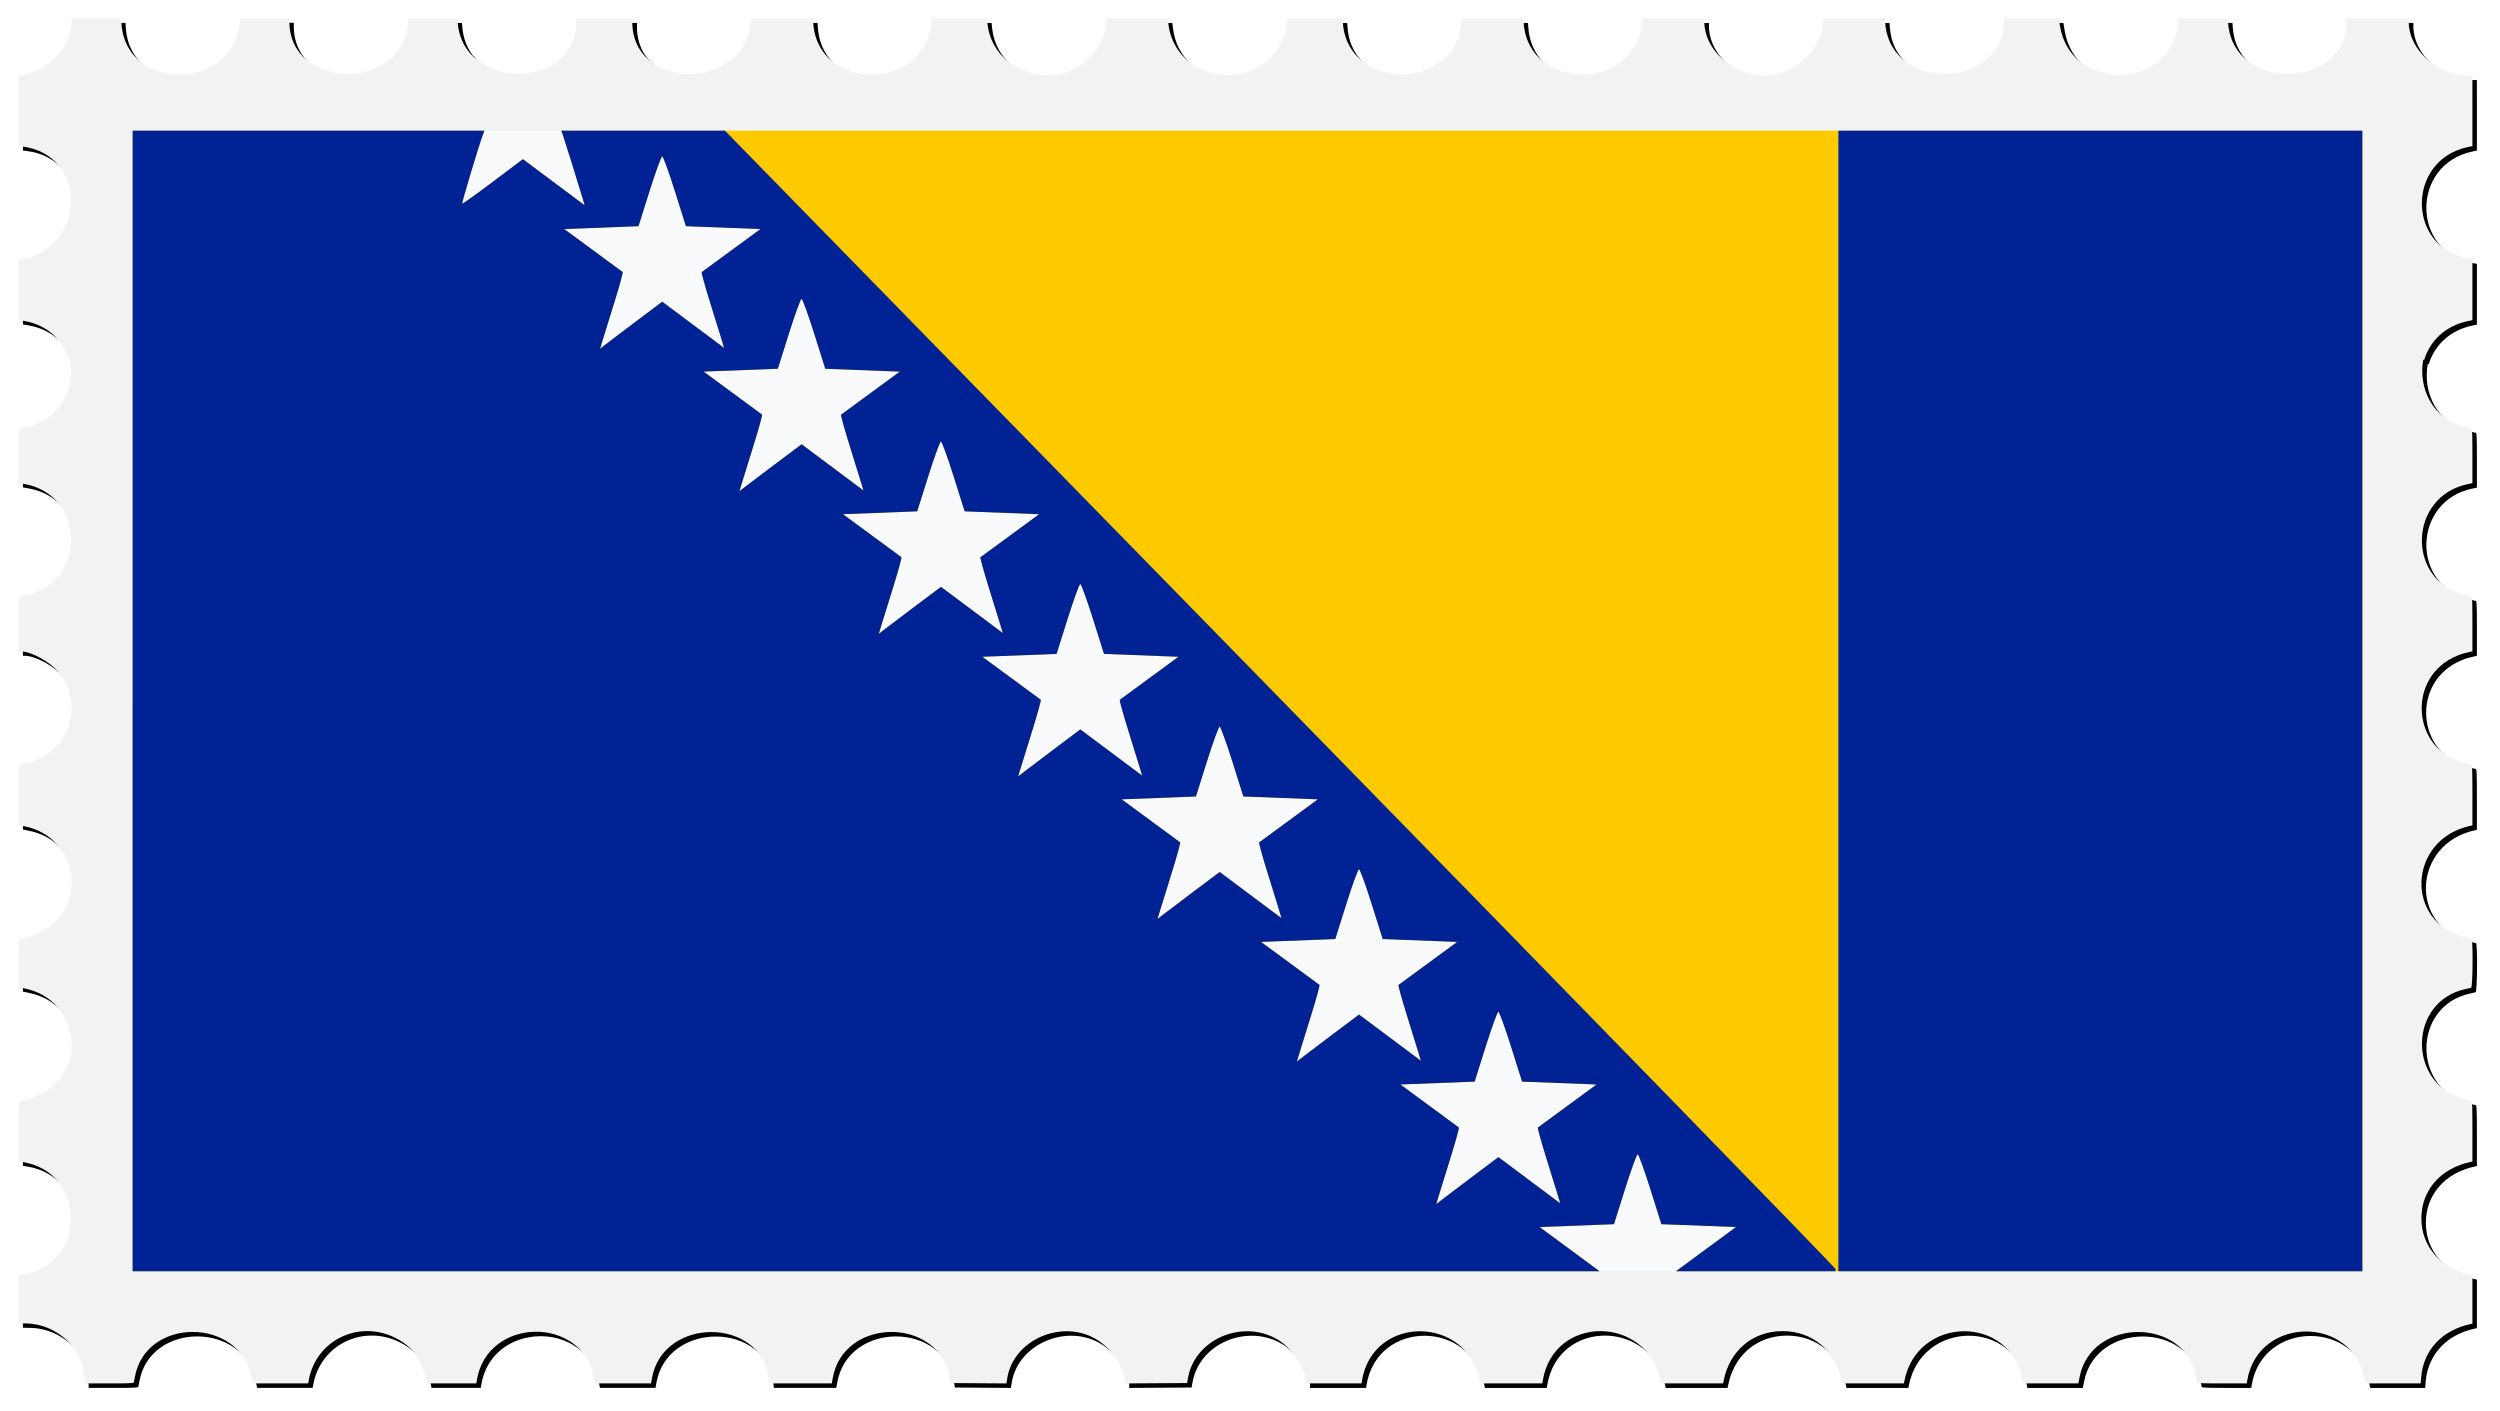
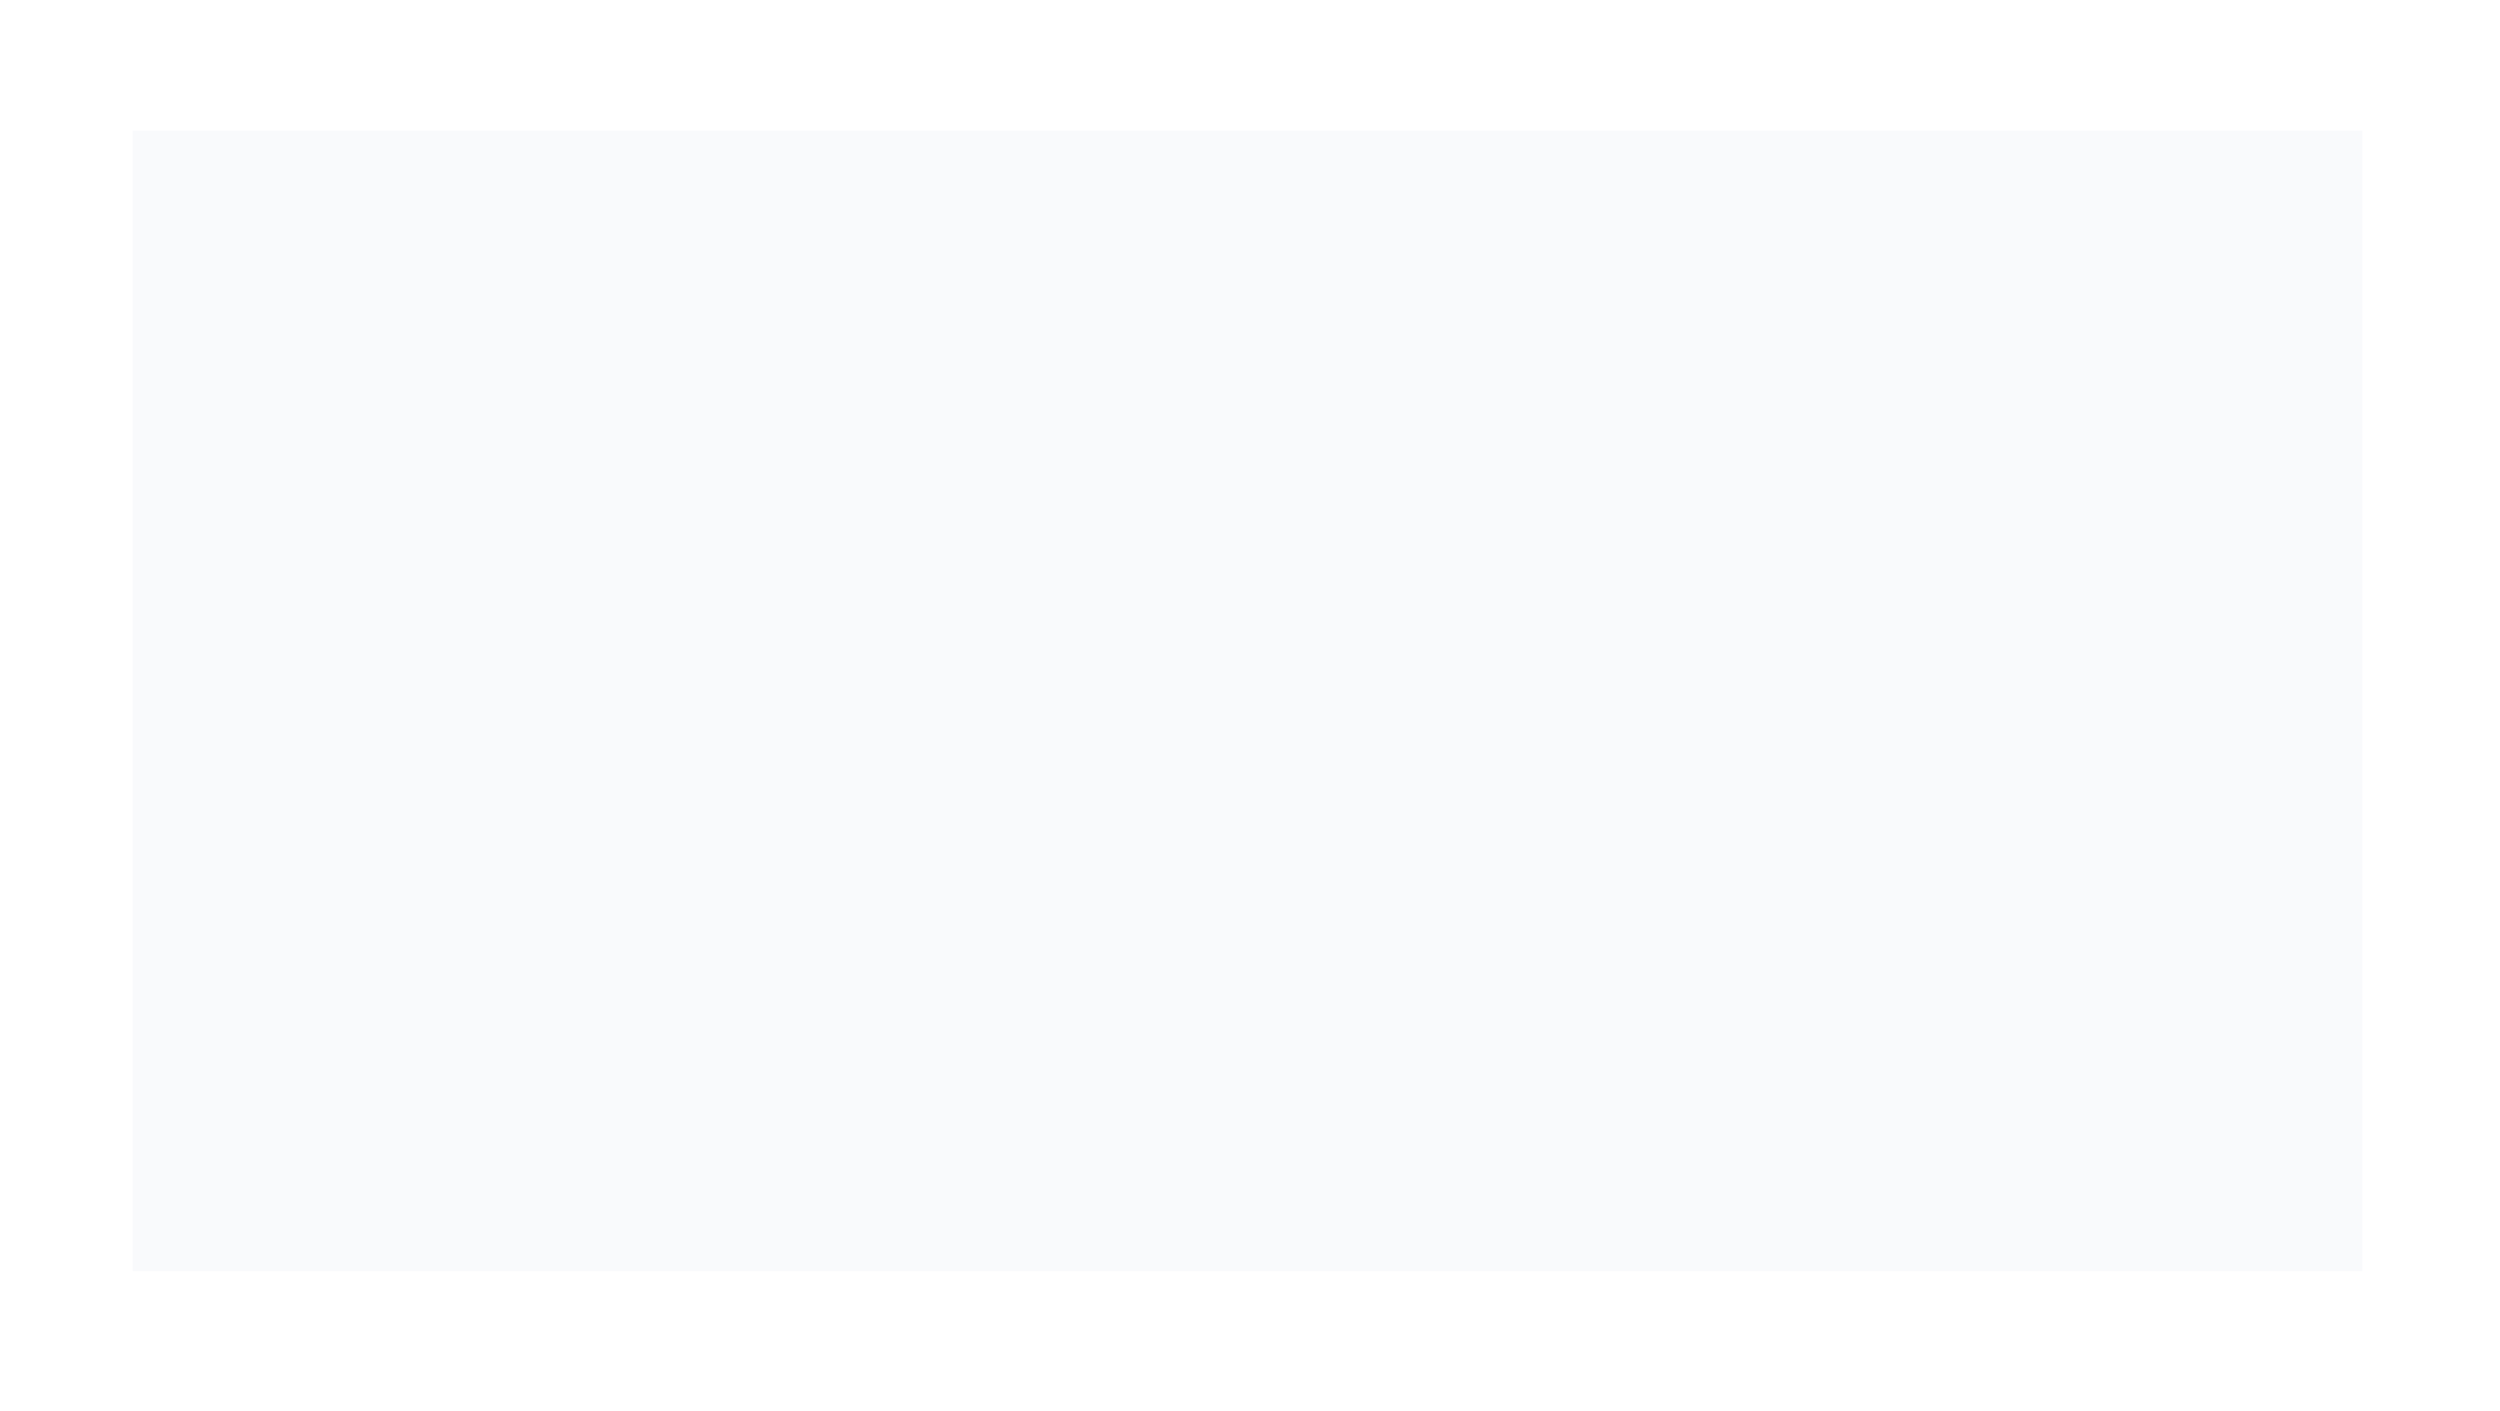
<svg xmlns="http://www.w3.org/2000/svg" version="1.1" viewBox="0 0 3346.6 1888.6">
  <defs>
    <filter id="a" x="-.009" y="-.017" width="1.019" height="1.034" color-interpolation-filters="sRGB">
      <feGaussianBlur stdDeviation="12.781" />
    </filter>
  </defs>
-   <path d="m168.39 30.675-33.106 0.264-33.106 0.262-0.625 7.5c-2.745 32.939-31.559 62.331-66.195 67.525l-4.68 0.703v94.541l5.305 0.664c87.639 10.95 86.353 135.92-1.555 151.01l-3.75 0.645v80.52l7.25 1.225c32.588 5.504 52.666 26.888 60.043 51.945h1.621c7.535 37.886-12.641 81.409-60.779 91.064l-8.135 1.631v72.308l7.125 1.223c84.85 14.55 84.231 135.48-0.769 150.28l-6.356 1.107v72.792h2.311c14.445 0 39.573 13.657 51.363 27.916 37.423 45.258 11.534 112.93-47.107 123.15l-6.566 1.145v80.344l8.75 1.791c64.937 13.295 84.777 94.403 32.811 134.14-10.728 8.203-30.73 16.522-39.721 16.522-1.749 0-1.84 1.603-1.84 32.275v32.275l8.352 1.719c73.667 15.164 86.001 111.24 18.393 143.27-6.865 3.252-20.917 7.463-24.904 7.463-1.756 0-1.84 1.837-1.84 40.387v40.387l4.68 0.703c87.501 13.122 87.501 137.93 0 151.05l-4.68 0.703v64.272l10.25 0.178c41.71 0.722 77.649 34.737 77.734 73.572l0.016 6.75h33.031c25.576 0 33.108-0.282 33.373-1.25 0.188-0.688 0.883-4.175 1.543-7.75 14.816-80.196 140.34-79.771 155.91 0.527l1.643 8.467h74.408l0.645-3.75c9.138-53.208 65.77-81.661 114.95-57.75 23.808 11.576 36.816 29.364 42.963 58.75l0.574 2.75h65.872l0.596-3.75c13.59-85.611 141.56-87.912 157.7-2.836l1.248 6.586h74.34l1.149-6.601c14.518-83.37 147.04-82.65 156.65 0.852l0.662 5.75h83.538l1.172-6.75c14.481-83.357 144.77-82.633 156.79 0.871l0.773 5.379 75.026 0.523 1.076-6.828c8.336-52.942 76.344-80.993 122.17-50.393 19.714 13.163 35.197 37.11 35.197 54.438v2.781l41.693-0.26 41.695-0.262 1.367-7.5c9.456-51.829 73.815-78.703 120.53-50.328 19.182 11.652 36.719 38.186 36.719 55.559v2.769h74.91l0.615-3.75c14.565-88.653 141.13-87.852 157.99 1l0.521 2.75h82.872l0.617-3.75c14.652-89.183 140.61-87.988 158.07 1.5l0.438 2.25h82.926l0.519-2.75c7.753-40.865 38.755-67.25 79.018-67.25 40.3 0 71.257 26.347 79.016 67.25l0.521 2.75h82.926l0.519-2.75c16.866-88.901 143.42-89.702 157.99-1l0.615 3.75h74.41l1.643-8.467c15.548-80.17 141.31-80.595 155.92-0.527 0.652 3.575 1.341 7.062 1.529 7.75 0.265 0.968 7.788 1.25 33.328 1.25h32.984l0.617-3.75c14.221-86.557 140.47-88.16 157.48-2l1.137 5.75h73.57l0.684-8.25c3.006-36.224 27.718-62.938 65.854-71.191l2.75-0.596v-64.924l-2.75-0.596c-40.097-8.679-65.588-38-65.588-75.443 0-37.472 25.461-66.756 65.588-75.441l2.75-0.596v-40.512c0-31.573-0.276-40.583-1.25-40.832-0.688-0.176-4.4-1.071-8.25-1.988-77.675-18.498-77.295-130.95 0.5-147.62 3.025-0.648 6.287-1.396 7.25-1.66 2.265-0.621 2.756-65.15 0.5-65.727-0.688-0.176-4.4-1.071-8.25-1.988-81.91-19.507-76.863-130.98 6.75-149.07l2.75-0.596v-40.512c0-31.547-0.277-40.595-1.25-40.881-0.688-0.202-4.4-1.082-8.25-1.957-72.239-16.419-79.512-116.12-10.5-143.92 5.883-2.37 8.377-3.109 17.25-5.107l2.75-0.619v-36.512c0-28.347-0.28-36.596-1.25-36.881-0.688-0.202-4.4-1.094-8.25-1.982-79.578-18.36-76.705-132.17 3.75-148.56l5.75-1.172v-36.461c0-28.306-0.28-36.543-1.25-36.828-0.688-0.202-4.374-1.091-8.193-1.976-44.63-10.345-63.242-52.943-56.359-90.004h1.324c7.5-24.307 27.131-45.231 58.728-51.738l5.75-1.184v-81.402l-6.504-1.234c-81.999-15.555-81.409-132.26 0.754-149.18l5.75-1.184-0.02-94.36-8.736-0.217h-0.01c-39.588-0.995-76.234-35.338-76.234-71.443v-4.84h-83v3.543c0 92.315-150.89 95.886-158.68 3.756l-0.615-7.299h-65.348l-1.176 8.832c-11.773 88.423-143.65 89.722-157.99 1.557l-1.69-10.385h-73.5v3.543c0 92.358-150.89 95.929-158.68 3.756l-0.615-7.299h-82.708v3.543c0 32.139-28.277 63.994-63.5 71.533-45.882 9.821-95.5-27.203-95.5-71.26v-3.816h-82.724l-0.684 6.75c-9.234 91.163-150.57 91.653-158.27 0.549l-0.615-7.299h-82.414l-0.625 7.385c-7.627 90.231-150.71 90.223-158.34-0.01l-0.623-7.375h-73.456l-0.625 3.125c-0.344 1.719-0.625 4.335-0.625 5.816 0 15.126-14.074 39.423-29.463 50.863-49.549 36.836-120.77 8.742-128.69-50.766l-1.205-9.039h-81.406l-0.602 2.25c-0.332 1.238-0.61 3.796-0.617 5.686-0.064 16.181-13.528 39.8-29.508 51.768-50.063 37.492-122.91 7.612-129.09-52.953l-0.689-6.75h-73.364l-1.176 8.83c-11.916 89.495-150.57 88.547-157.85-1.08l-0.629-7.75h-82.428l-0.648 6.33c-9.433 92.073-158.63 90.764-158.63-1.395v-4.939h-75v5.34c0 91.384-150.07 92.718-158.65 1.41l-0.635-6.75h-65.42l-0.617 7.25c-8.17 91.024-159.08 88.464-159.08-2.953v-4.553h-65.58l-1.633 10.299c-14.023 88.403-151.44 86.17-157.54-2.561l-0.535-7.764z" filter="url(#a)" />
-   <path d="m162.39 24.675-33.106 0.264-33.105 0.262-0.625 7.5c-2.745 32.939-31.56 62.331-66.195 67.525l-4.68 0.703v94.541l5.305 0.664c87.639 10.95 86.353 135.92-1.555 151.01l-3.75 0.645v80.52l7.25 1.225c32.588 5.504 52.666 26.888 60.043 51.945h1.621c7.535 37.886-12.641 81.409-60.779 91.064l-8.135 1.631v72.308l7.125 1.223c84.85 14.55 84.231 135.48-0.769 150.28l-6.356 1.107v72.792h2.311c14.445 0 39.573 13.657 51.363 27.916 37.423 45.258 11.534 112.93-47.107 123.15l-6.566 1.145v80.344l8.75 1.791c64.937 13.295 84.777 94.403 32.811 134.14-10.728 8.203-30.73 16.522-39.721 16.522-1.749 0-1.84 1.603-1.84 32.275v32.275l8.352 1.719c73.667 15.164 86.001 111.24 18.393 143.27-6.865 3.252-20.917 7.463-24.904 7.463-1.756 0-1.84 1.837-1.84 40.387v40.387l4.68 0.703c87.501 13.122 87.501 137.93 0 151.05l-4.68 0.703v64.272l10.25 0.178c41.71 0.722 77.649 34.737 77.734 73.572l0.016 6.75h33.031c25.576 0 33.108-0.282 33.373-1.25 0.188-0.688 0.883-4.175 1.543-7.75 14.816-80.196 140.34-79.771 155.91 0.527l1.643 8.467h74.408l0.645-3.75c9.138-53.208 65.77-81.661 114.95-57.75 23.808 11.576 36.816 29.364 42.963 58.75l0.574 2.75h65.872l0.596-3.75c13.59-85.611 141.56-87.912 157.7-2.836l1.248 6.586h74.34l1.149-6.601c14.518-83.37 147.04-82.65 156.65 0.852l0.662 5.75h83.538l1.172-6.75c14.481-83.357 144.77-82.633 156.79 0.871l0.773 5.379 75.026 0.523 1.076-6.828c8.336-52.942 76.344-80.993 122.17-50.393 19.714 13.163 35.197 37.11 35.197 54.438v2.781l41.693-0.26 41.695-0.262 1.367-7.5c9.456-51.829 73.815-78.703 120.53-50.328 19.182 11.652 36.719 38.186 36.719 55.559v2.769h74.91l0.615-3.75c14.565-88.653 141.13-87.852 157.99 1l0.521 2.75h82.872l0.617-3.75c14.652-89.183 140.61-87.988 158.07 1.5l0.438 2.25h82.926l0.519-2.75c7.753-40.865 38.755-67.25 79.018-67.25 40.3 0 71.257 26.347 79.016 67.25l0.521 2.75h82.926l0.519-2.75c16.866-88.901 143.42-89.702 157.99-1l0.615 3.75h74.41l1.643-8.467c15.548-80.17 141.31-80.595 155.92-0.527 0.652 3.575 1.341 7.062 1.529 7.75 0.265 0.968 7.788 1.25 33.328 1.25h32.984l0.617-3.75c14.221-86.557 140.47-88.16 157.48-2l1.137 5.75h73.57l0.684-8.25c3.006-36.224 27.718-62.938 65.854-71.191l2.75-0.596v-64.924l-2.75-0.596c-40.097-8.679-65.588-38-65.588-75.443 0-37.472 25.461-66.756 65.588-75.441l2.75-0.596v-40.512c0-31.573-0.276-40.583-1.25-40.832-0.688-0.176-4.4-1.071-8.25-1.988-77.675-18.498-77.295-130.95 0.5-147.62 3.025-0.648 6.287-1.396 7.25-1.66 2.265-0.621 2.756-65.15 0.5-65.727-0.688-0.176-4.4-1.071-8.25-1.988-81.91-19.507-76.863-130.98 6.75-149.07l2.75-0.596v-40.512c0-31.547-0.277-40.595-1.25-40.881-0.688-0.202-4.4-1.082-8.25-1.957-72.239-16.419-79.512-116.12-10.5-143.92 5.883-2.37 8.377-3.109 17.25-5.107l2.75-0.619v-36.512c0-28.347-0.28-36.596-1.25-36.881-0.688-0.202-4.4-1.094-8.25-1.982-79.578-18.36-76.705-132.17 3.75-148.56l5.75-1.172v-36.461c0-28.306-0.28-36.543-1.25-36.828-0.688-0.202-4.374-1.091-8.193-1.976-44.63-10.345-63.242-52.943-56.359-90.004h1.324c7.5-24.307 27.131-45.231 58.728-51.738l5.75-1.184v-81.402l-6.504-1.234c-81.999-15.555-81.409-132.26 0.754-149.18l5.75-1.184-0.02-94.36-8.736-0.217h-0.01c-39.9-1.251-76.5-35.594-76.5-71.7v-4.84h-83v3.543c0 92.315-150.89 95.886-158.68 3.756l-0.615-7.299h-65.348l-1.176 8.832c-11.773 88.423-143.65 89.722-157.99 1.557l-1.69-10.385h-73.5v3.543c0 92.358-150.89 95.929-158.68 3.756l-0.615-7.299h-82.708v3.543c0 32.139-28.277 63.994-63.5 71.533-45.882 9.821-95.5-27.203-95.5-71.26v-3.816h-82.724l-0.684 6.75c-9.234 91.163-150.57 91.653-158.27 0.549l-0.615-7.299h-82.414l-0.625 7.385c-7.627 90.231-150.71 90.223-158.34-0.01l-0.623-7.375h-73.456l-0.625 3.125c-0.344 1.719-0.625 4.335-0.625 5.816 0 15.126-14.074 39.423-29.463 50.863-49.549 36.836-120.77 8.742-128.69-50.766l-1.205-9.039h-81.406l-0.602 2.25c-0.332 1.238-0.61 3.796-0.617 5.686-0.064 16.181-13.528 39.8-29.508 51.768-50.063 37.492-122.91 7.612-129.09-52.953l-0.689-6.75h-73.364l-1.176 8.83c-11.916 89.495-150.57 88.547-157.85-1.08l-0.629-7.75h-82.428l-0.648 6.33c-9.433 92.073-158.63 90.764-158.63-1.395v-4.939h-75v5.34c0 91.384-150.07 92.718-158.65 1.41l-0.635-6.75h-65.42l-0.617 7.25c-7.77 91.28-158.68 88.72-158.68-2.697v-4.553h-65.58l-1.633 10.299c-14.023 88.403-151.44 86.17-157.54-2.561l-0.535-7.764z" fill="#f2f2f2" />
  <g transform="matrix(3.731 0 0 3.817 -120.91 21.867)">
    <path d="m80 240.1v-200h800v400h-800v-200z" fill="#f9fafc" />
-     <path d="m80 240.1v-200h126.21l-0.552 1.439c-1.438 3.748-7.633 23.923-7.412 24.14 0.138 0.136 5.093-3.318 11.012-7.675l10.761-7.921 22.166 16.189-0.71-2.336c-1.511-4.972-6.755-21.39-7.212-22.581l-0.481-1.254h646.22v400h-246.28l21.554-15.5-26.768-1-3.949-12.25c-2.172-6.737-4.223-12.25-4.557-12.25-0.335 0-2.385 5.513-4.557 12.25l-3.949 12.25-26.684 1 21.512 15.5h-526.32v-200zm480.26 167.13 9.756-7.154 22.178 16.197-0.706-2.336c-0.388-1.285-2.266-7.213-4.173-13.174s-3.32-10.942-3.139-11.069c0.181-0.127 4.992-3.575 10.691-7.662l10.362-7.431-26.718-1-3.949-12.25c-2.172-6.737-4.223-12.25-4.557-12.25-0.335 0-2.385 5.513-4.557 12.25l-3.949 12.25-26.638 1 10.323 7.42c5.677 4.081 10.47 7.529 10.651 7.662 0.181 0.133-1.232 5.12-3.139 11.08-1.907 5.961-3.808 11.96-4.223 13.33l-0.755 2.492 1.394-1.101c0.767-0.605 5.784-4.32 11.15-8.255zm-50-50 9.756-7.154 22.178 16.197-0.706-2.336c-0.388-1.285-2.266-7.213-4.173-13.174s-3.32-10.942-3.139-11.069c0.181-0.127 4.992-3.575 10.691-7.662l10.362-7.431-26.718-1-3.949-12.25c-2.172-6.737-4.223-12.25-4.557-12.25-0.335 0-2.385 5.513-4.557 12.25l-3.949 12.25-26.638 1 10.323 7.42c5.677 4.081 10.47 7.529 10.651 7.662 0.181 0.133-1.232 5.12-3.139 11.08-1.907 5.961-3.808 11.96-4.223 13.33l-0.755 2.492 1.394-1.101c0.767-0.605 5.784-4.32 11.15-8.255zm-50-50 9.756-7.154 22.178 16.197-0.706-2.336c-0.388-1.285-2.266-7.213-4.173-13.174s-3.32-10.942-3.139-11.069c0.181-0.127 4.992-3.575 10.691-7.662l10.362-7.431-26.718-1-3.949-12.25c-2.172-6.737-4.223-12.25-4.557-12.25-0.335 0-2.385 5.513-4.557 12.25l-3.949 12.25-26.638 1 10.323 7.42c5.677 4.081 10.47 7.529 10.651 7.662 0.181 0.133-1.232 5.12-3.139 11.08-1.907 5.961-3.808 11.96-4.223 13.33l-0.755 2.492 1.394-1.101c0.767-0.605 5.784-4.32 11.15-8.255zm-50-50 9.756-7.154 22.178 16.197-0.706-2.336c-0.388-1.285-2.266-7.213-4.173-13.174s-3.32-10.942-3.139-11.069c0.181-0.127 4.992-3.575 10.691-7.662l10.362-7.431-26.718-1-3.949-12.25c-2.172-6.737-4.223-12.25-4.557-12.25-0.335 0-2.385 5.513-4.557 12.25l-3.949 12.25-26.638 1 10.323 7.42c5.677 4.081 10.47 7.529 10.651 7.662 0.181 0.133-1.232 5.12-3.139 11.08-1.907 5.961-3.808 11.96-4.223 13.33l-0.755 2.492 1.394-1.101c0.767-0.605 5.784-4.32 11.15-8.255zm-50-50 9.756-7.154 22.178 16.197-0.706-2.336c-0.388-1.285-2.266-7.213-4.173-13.174s-3.32-10.942-3.139-11.069c0.181-0.127 4.992-3.575 10.691-7.662l10.362-7.431-26.718-1-3.949-12.25c-2.172-6.737-4.223-12.25-4.557-12.25-0.335 0-2.385 5.513-4.557 12.25l-3.949 12.25-26.638 1 10.323 7.42c5.677 4.081 10.47 7.529 10.651 7.662 0.181 0.133-1.232 5.12-3.139 11.08-1.907 5.961-3.808 11.96-4.223 13.33l-0.755 2.492 1.394-1.101c0.767-0.605 5.784-4.32 11.15-8.255zm-50-50 9.756-7.154 22.178 16.197-0.706-2.336c-0.388-1.285-2.266-7.213-4.173-13.174s-3.32-10.942-3.139-11.069c0.181-0.127 4.992-3.575 10.691-7.662l10.362-7.431-26.718-1-3.949-12.25c-2.17-6.75-4.23-12.264-4.56-12.264-0.335 0-2.385 5.513-4.557 12.25l-3.949 12.25-26.638 1 10.323 7.42c5.677 4.081 10.47 7.529 10.651 7.662 0.181 0.133-1.232 5.12-3.139 11.08-1.907 5.961-3.808 11.96-4.223 13.33l-0.755 2.492 1.394-1.101c0.767-0.605 5.784-4.32 11.15-8.255zm-50-50 9.756-7.154 22.178 16.197-0.706-2.336c-0.388-1.285-2.266-7.213-4.173-13.174s-3.32-10.942-3.139-11.069c0.181-0.127 4.992-3.575 10.691-7.662l10.362-7.431-26.718-1-3.949-12.25c-2.172-6.737-4.223-12.25-4.557-12.25-0.335 0-2.385 5.513-4.557 12.25l-3.949 12.25-26.638 1 10.323 7.42c5.677 4.081 10.47 7.529 10.651 7.662 0.181 0.133-1.232 5.12-3.139 11.08-1.907 5.961-3.808 11.96-4.223 13.33l-0.755 2.492 1.394-1.101c0.767-0.605 5.784-4.32 11.15-8.255z" fill="#fdca00" />
-     <path d="m80 240.1v-200h126.21l-0.552 1.439c-1.438 3.748-7.633 23.923-7.412 24.14 0.138 0.136 5.093-3.318 11.012-7.675l10.761-7.921 22.166 16.189-0.71-2.336c-1.511-4.972-6.755-21.39-7.212-22.581l-0.481-1.254h58.716l199.25 199.25c109.58 109.58 199.24 199.58 199.24 200v0.749h-57.278l21.554-15.5-26.768-1-3.949-12.25c-2.172-6.737-4.223-12.25-4.557-12.25-0.335 0-2.385 5.513-4.557 12.25l-3.949 12.25-26.684 1 21.512 15.5h-526.32v-200zm480.26 167.13 9.756-7.154 22.178 16.197-0.706-2.336c-0.388-1.285-2.266-7.213-4.173-13.174s-3.32-10.942-3.139-11.069c0.181-0.127 4.992-3.575 10.691-7.662l10.362-7.431-26.718-1-3.949-12.25c-2.172-6.737-4.223-12.25-4.557-12.25-0.335 0-2.385 5.513-4.557 12.25l-3.949 12.25-26.638 1 10.323 7.42c5.677 4.081 10.47 7.529 10.651 7.662 0.181 0.133-1.232 5.12-3.139 11.08-1.907 5.961-3.808 11.96-4.223 13.33l-0.755 2.492 1.394-1.101c0.767-0.605 5.784-4.32 11.15-8.255zm-50-50 9.756-7.154 22.178 16.197-0.706-2.336c-0.388-1.285-2.266-7.213-4.173-13.174s-3.32-10.942-3.139-11.069c0.181-0.127 4.992-3.575 10.691-7.662l10.362-7.431-26.718-1-3.949-12.25c-2.172-6.737-4.223-12.25-4.557-12.25-0.335 0-2.385 5.513-4.557 12.25l-3.949 12.25-26.638 1 10.323 7.42c5.677 4.081 10.47 7.529 10.651 7.662 0.181 0.133-1.232 5.12-3.139 11.08-1.907 5.961-3.808 11.96-4.223 13.33l-0.755 2.492 1.394-1.101c0.767-0.605 5.784-4.32 11.15-8.255zm-50-50 9.756-7.154 22.178 16.197-0.706-2.336c-0.388-1.285-2.266-7.213-4.173-13.174s-3.32-10.942-3.139-11.069c0.181-0.127 4.992-3.575 10.691-7.662l10.362-7.431-26.718-1-3.949-12.25c-2.172-6.737-4.223-12.25-4.557-12.25-0.335 0-2.385 5.513-4.557 12.25l-3.949 12.25-26.638 1 10.323 7.42c5.677 4.081 10.47 7.529 10.651 7.662 0.181 0.133-1.232 5.12-3.139 11.08-1.907 5.961-3.808 11.96-4.223 13.33l-0.755 2.492 1.394-1.101c0.767-0.605 5.784-4.32 11.15-8.255zm-50-50 9.756-7.154 22.178 16.197-0.706-2.336c-0.388-1.285-2.266-7.213-4.173-13.174s-3.32-10.942-3.139-11.069c0.181-0.127 4.992-3.575 10.691-7.662l10.362-7.431-26.718-1-3.949-12.25c-2.172-6.737-4.223-12.25-4.557-12.25-0.335 0-2.385 5.513-4.557 12.25l-3.949 12.25-26.638 1 10.323 7.42c5.677 4.081 10.47 7.529 10.651 7.662 0.181 0.133-1.232 5.12-3.139 11.08-1.907 5.961-3.808 11.96-4.223 13.33l-0.755 2.492 1.394-1.101c0.767-0.605 5.784-4.32 11.15-8.255zm-50-50 9.756-7.154 22.178 16.197-0.706-2.336c-0.388-1.285-2.266-7.213-4.173-13.174s-3.32-10.942-3.139-11.069c0.181-0.127 4.992-3.575 10.691-7.662l10.362-7.431-26.718-1-3.949-12.25c-2.172-6.737-4.223-12.25-4.557-12.25-0.335 0-2.385 5.513-4.557 12.25l-3.949 12.25-26.638 1 10.323 7.42c5.677 4.081 10.47 7.529 10.651 7.662 0.181 0.133-1.232 5.12-3.139 11.08-1.907 5.961-3.808 11.96-4.223 13.33l-0.755 2.492 1.394-1.101c0.767-0.605 5.784-4.32 11.15-8.255zm-50-50 9.756-7.154 22.178 16.197-0.706-2.336c-0.388-1.285-2.266-7.213-4.173-13.174s-3.32-10.942-3.139-11.069c0.181-0.127 4.992-3.575 10.691-7.662l10.362-7.431-26.718-1-3.949-12.25c-2.17-6.75-4.23-12.264-4.56-12.264-0.335 0-2.385 5.513-4.557 12.25l-3.949 12.25-26.638 1 10.323 7.42c5.677 4.081 10.47 7.529 10.651 7.662 0.181 0.133-1.232 5.12-3.139 11.08-1.907 5.961-3.808 11.96-4.223 13.33l-0.755 2.492 1.394-1.101c0.767-0.605 5.784-4.32 11.15-8.255zm-50-50 9.756-7.154 22.178 16.197-0.706-2.336c-0.388-1.285-2.266-7.213-4.173-13.174s-3.32-10.942-3.139-11.069c0.181-0.127 4.992-3.575 10.691-7.662l10.362-7.431-26.718-1-3.949-12.25c-2.172-6.737-4.223-12.25-4.557-12.25-0.335 0-2.385 5.513-4.557 12.25l-3.949 12.25-26.638 1 10.323 7.42c5.677 4.081 10.47 7.529 10.651 7.662 0.181 0.133-1.232 5.12-3.139 11.08-1.907 5.961-3.808 11.96-4.223 13.33l-0.755 2.492 1.394-1.101c0.767-0.605 5.784-4.32 11.15-8.255zm431.74 132.87v-200h188v400h-188v-200z" fill="#002294" />
  </g>
</svg>